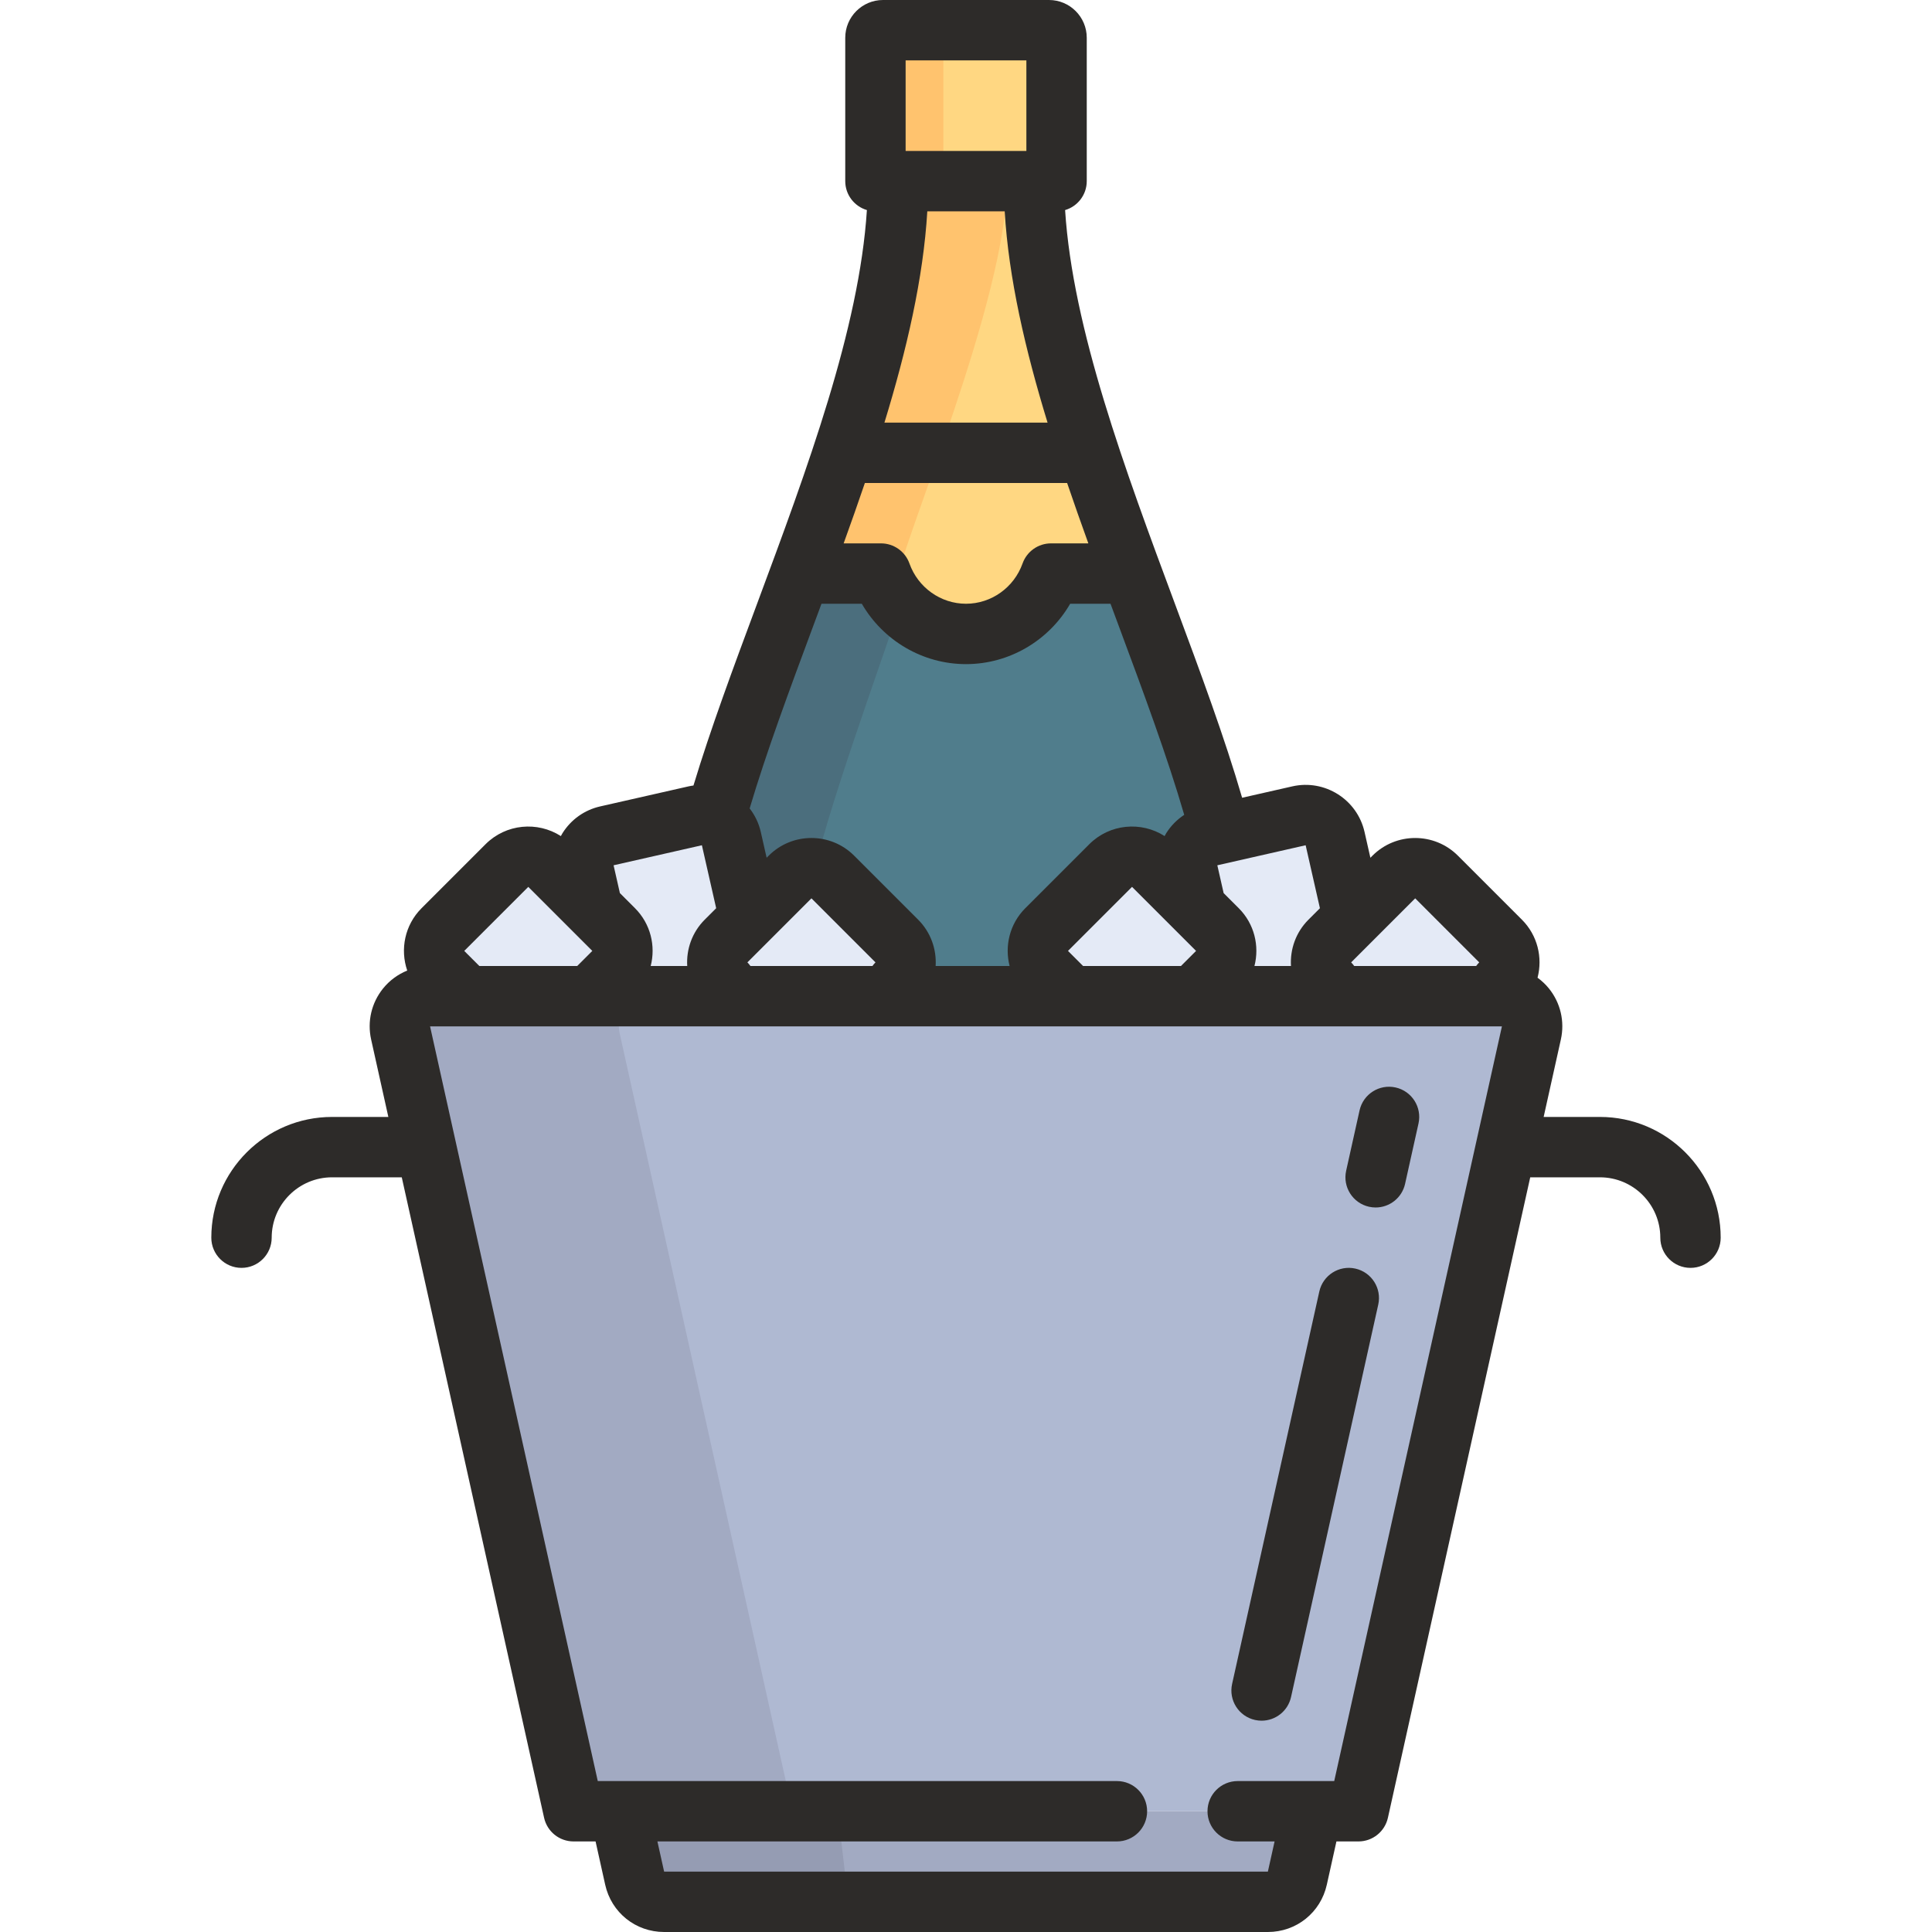
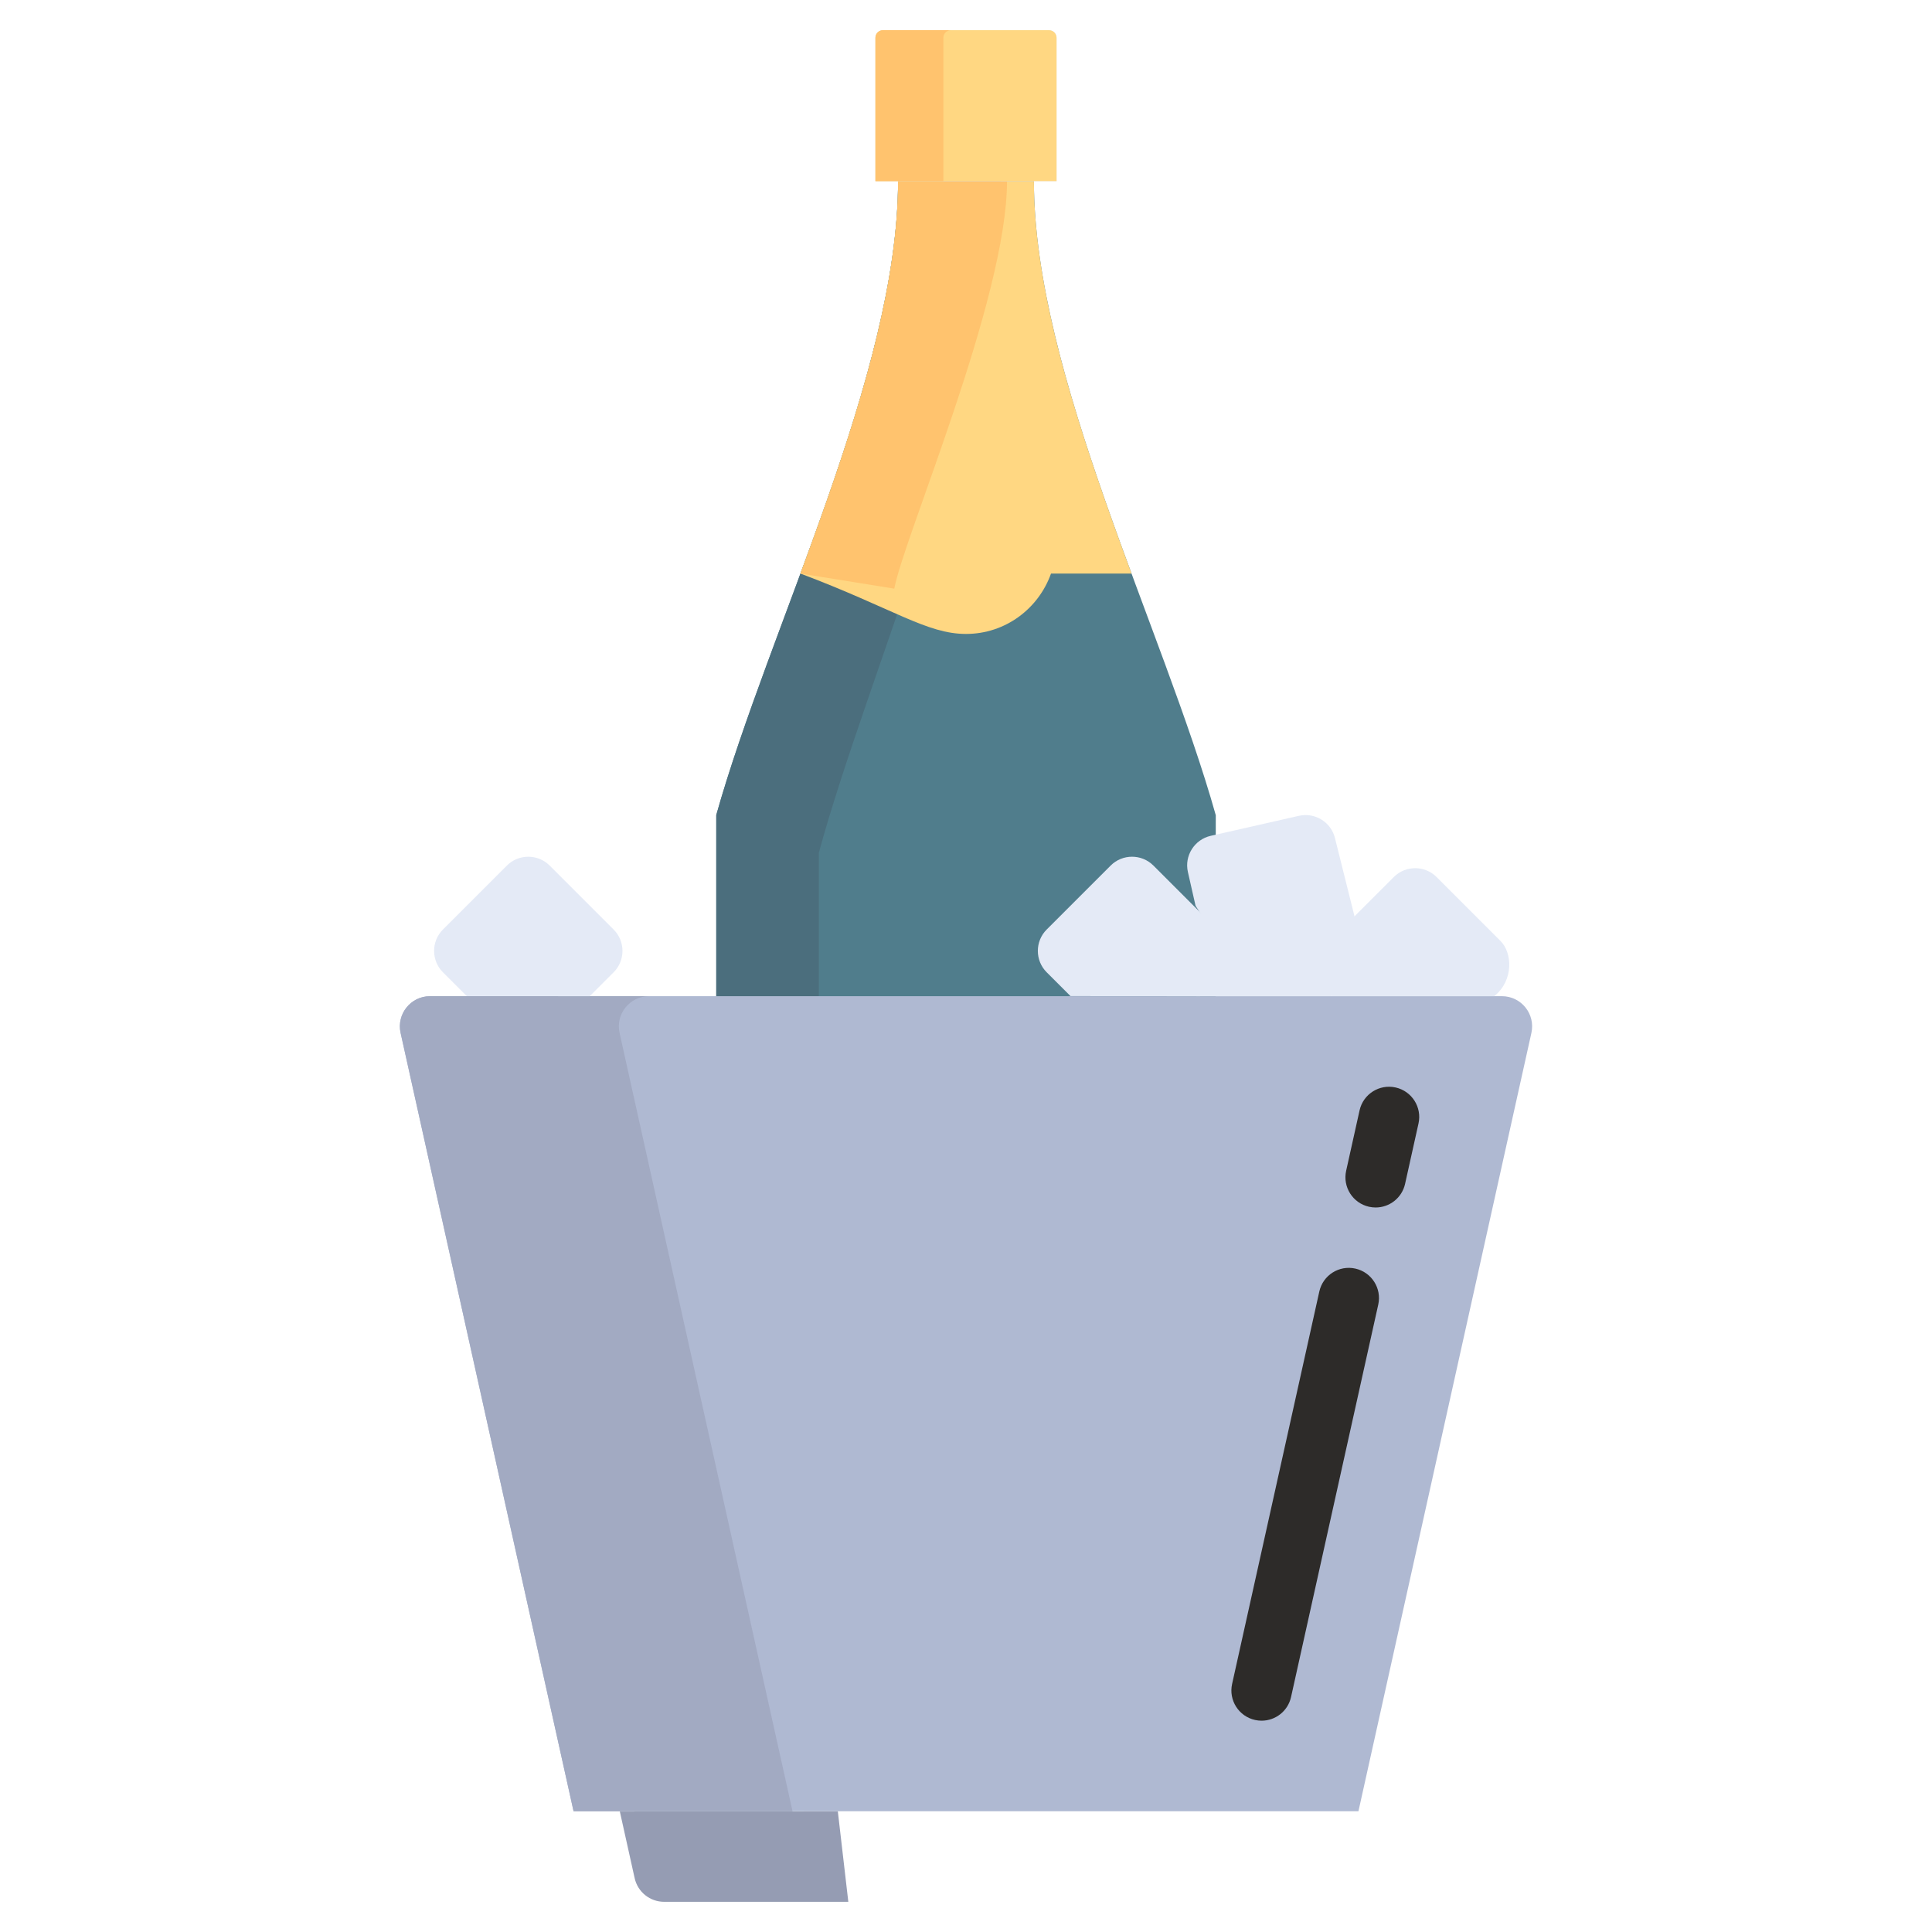
<svg xmlns="http://www.w3.org/2000/svg" version="1.1" id="Layer_1" x="0px" y="0px" viewBox="0 0 512 512" style="enable-background:new 0 0 512 512;" xml:space="preserve">
  <path style="fill:#507D8C;" d="M189.817,215.994V433H322l0.195-216.961C308.249,166.43,274,99.205,274,48h-36  C238,99.189,203.772,166.389,189.817,215.994" />
  <path style="fill:#4B6E7D;" d="M217,226c12.609-46.6,48.183-126.811,48.183-178H238c0,51.189-34.228,118.389-48.183,167.994V433H217  V228V226z" />
-   <path style="fill:#FFD782;" d="M256,168c10.435,0,19.224-6.699,22.53-16h21.339C286.756,116.463,274,79.25,274,48h-36  c0,31.25-12.756,68.463-25.869,104h21.339C236.776,161.301,245.565,168,256,168z" />
+   <path style="fill:#FFD782;" d="M256,168c10.435,0,19.224-6.699,22.53-16h21.339C286.756,116.463,274,79.25,274,48h-36  c0,31.25-12.756,68.463-25.869,104C236.776,161.301,245.565,168,256,168z" />
  <path style="fill:#FFC36E;" d="M266.869,48H238c0,31.25-12.756,68.463-25.869,104L237,156C239.424,142.594,266.869,79.25,266.869,48  z" />
  <path style="fill:#AFB9D2;" d="M295.999,480H152l-45.836-206.265c-1.11-4.996,2.691-9.735,7.809-9.735h284.055  c5.118,0,8.919,4.739,7.809,9.735L360,480h-32.001H295.999z" />
  <g>
    <path style="fill:#A2AAC2;" d="M172.003,264h-58.031c-5.118,0-8.919,4.739-7.809,9.735L152,480h58.03l-45.836-206.265   C163.083,268.739,166.885,264,172.003,264z" />
-     <path style="fill:#A2AAC2;" d="M347.75,480l-3.941,17.735c-0.813,3.66-4.06,6.265-7.81,6.265H176c-3.75,0-6.996-2.604-7.81-6.265   l-3.928-17.677L347.75,480z" />
  </g>
  <path style="fill:#959CB3;" d="M164.262,480.059l3.928,17.677c0.813,3.66,4.06,6.265,7.81,6.265h48.813l-2.778-23.959  L164.262,480.059z" />
  <g>
    <path style="fill:#E4EAF6;" d="M280,48h-48V10c0-1.104,0.896-2,2-2h44c1.104,0,2,0.896,2,2V48z" />
    <path style="fill:#E4EAF6;" d="M123.692,263.977l-6.319-6.319c-3.111-3.111-3.111-8.203,0-11.314l16.971-16.97   c3.111-3.111,8.202-3.111,11.313,0l16.971,16.97c3.111,3.111,3.111,8.203,0,11.314L156.284,264" />
-     <path style="fill:#E4EAF6;" d="M193,264c-3.111-3.111-5.396-10.175-0.588-14.617l16.971-16.971c3.111-3.111,8.203-3.111,11.313,0   l16.971,16.971c3.111,3.11,3.531,10.376-0.667,14.617" />
-     <path style="fill:#E4EAF6;" d="M156.839,240.06l-2.037-8.982c-0.973-4.291,1.742-8.599,6.033-9.571l23.405-5.309   c4.291-0.973,8.598,1.742,9.571,6.033L199,244l-9,13l4,7h-40l9-7v-7L156.839,240.06z" />
    <path style="fill:#E4EAF6;" d="M283.692,263.977l-6.319-6.319c-3.111-3.111-3.111-8.203,0-11.314l16.971-16.97   c3.111-3.111,8.202-3.111,11.313,0l16.971,16.97c3.111,3.111,3.111,8.203,0,11.314L318,264" />
    <path style="fill:#E4EAF6;" d="M353,264c-4.807-4.433-3.7-11.507-0.588-14.617l16.971-16.971c3.111-3.111,8.202-3.111,11.313,0   l16.971,16.971c3.111,3.11,3.546,10.376-1.667,14.617" />
    <path style="fill:#E4EAF6;" d="M359,243l-5.188-20.77c-0.973-4.291-5.28-7.006-9.571-6.033l-23.405,5.309   c-4.291,0.973-7.006,5.28-6.033,9.571l2.037,8.982L324,251l-7,13h36l-2-11L359,243z" />
  </g>
  <path style="fill:#FFD782;" d="M280,48h-48V10c0-1.104,0.896-2,2-2h44c1.104,0,2,0.896,2,2V48z" />
  <path style="fill:#FFC36E;" d="M252,8h-18c-1.104,0-2,0.896-2,2v38h18V10C250,8.896,250.896,8,252,8z" />
  <g>
-     <path style="fill:#2D2B29;" d="M424,296h-14.916l4.562-20.529c1.059-4.763-0.085-9.677-3.138-13.482   c-0.892-1.112-1.924-2.066-3.042-2.888c1.388-5.319,0.018-11.216-4.142-15.376l-16.971-16.97c-6.239-6.238-16.389-6.236-22.627,0   l-0.558,0.559l-1.554-6.853c-1.951-8.604-10.539-14.018-19.143-12.065l-13.295,3.016c-4.612-15.874-11.003-33.106-17.774-51.316   c-13.354-35.916-27.118-72.956-29.138-104.425C285.579,54.693,288,51.631,288,48V10c0-5.514-4.486-10-10-10h-44   c-5.514,0-10,4.486-10,10v38c0,3.631,2.421,6.693,5.737,7.67c-2.021,31.469-15.785,68.509-29.138,104.425   c-6.311,16.974-12.303,33.105-16.824,48.073c-0.434,0.063-0.869,0.129-1.304,0.228l-23.405,5.309   c-4.16,0.942-7.708,3.456-9.99,7.078c-0.161,0.256-0.297,0.522-0.443,0.785c-6.191-3.971-14.538-3.26-19.947,2.148l-16.971,16.97   c-4.461,4.462-5.714,10.92-3.795,16.521c-2.479,1.012-4.699,2.625-6.429,4.781c-3.053,3.806-4.197,8.72-3.138,13.482l4.563,20.53   H88c-17.645,0-32,14.355-32,32c0,4.418,3.582,8,8,8s8-3.582,8-8c0-8.822,7.178-16,16-16h18.472l37.719,169.735   c0.813,3.66,4.06,6.265,7.81,6.265h5.832l2.549,11.471C162.021,506.848,168.443,512,176,512h160   c7.557,0,13.979-5.152,15.619-12.529L354.168,488H360c3.75,0,6.996-2.604,7.81-6.265L405.528,312H424c8.822,0,16,7.178,16,16   c0,4.418,3.582,8,8,8s8-3.582,8-8C456,310.355,441.645,296,424,296z M375.039,238.069l16.971,16.97   c-0.302,0.302-0.565,0.627-0.809,0.961h-32.323c-0.244-0.334-0.507-0.659-0.809-0.961L375.039,238.069z M346.01,224l3.784,16.686   l-3.039,3.039c-3.363,3.363-4.896,7.863-4.633,12.275h-9.68c1.361-5.303-0.013-11.17-4.157-15.314l-4.009-4.009l-1.671-7.369   L346.01,224z M287.029,256l-4-4L300,235.03L316.971,252l-4,4H287.029z M229.201,128H282.8c1.81,5.324,3.698,10.663,5.625,16h-9.895   c-3.385,0-6.404,2.131-7.538,5.32C268.722,155.708,262.697,160,256,160s-12.722-4.292-14.992-10.68   c-1.134-3.189-4.153-5.32-7.538-5.32h-9.895C225.503,138.663,227.391,133.324,229.201,128z M266.253,56   c1.055,17.729,5.438,36.658,11.362,56h-43.23c5.923-19.342,10.307-38.271,11.362-56H266.253z M240,16h32v24h-32V16z    M215.596,165.671c0.702-1.888,1.404-3.778,2.106-5.671h10.688c5.644,9.758,16.129,16,27.61,16c11.481,0,21.966-6.242,27.61-16   h10.688c0.702,1.893,1.405,3.783,2.106,5.67c6.675,17.955,12.976,34.939,17.427,50.273c-1.886,1.239-3.513,2.868-4.755,4.839   c-0.161,0.256-0.297,0.522-0.443,0.785c-6.191-3.971-14.538-3.26-19.947,2.148l-16.971,16.97   c-4.144,4.145-5.519,10.012-4.157,15.314h-19.602c0.263-4.412-1.27-8.912-4.633-12.275l-16.971-16.97   c-6.239-6.238-16.389-6.236-22.627,0l-0.558,0.559l-1.554-6.853c-0.531-2.341-1.565-4.434-2.945-6.219   C203.086,199.356,209.166,182.964,215.596,165.671z M198.877,256c-0.244-0.334-0.507-0.659-0.809-0.961l16.971-16.97l16.971,16.97   c-0.302,0.302-0.565,0.627-0.809,0.961H198.877z M186.01,224l3.784,16.686l-3.039,3.039c-3.363,3.363-4.896,7.863-4.633,12.275   h-9.68c1.361-5.303-0.013-11.17-4.157-15.314l-4.009-4.009l-1.671-7.369L186.01,224z M140,235.03L156.971,252l-4,4H127.03l-4-4   L140,235.03z M353.583,472h-25.584c-4.418,0-8,3.582-8,8s3.582,8,8,8h9.779L336,496H176l-1.778-8h121.777c4.418,0,8-3.582,8-8   s-3.582-8-8-8H158.417l-44.445-200h284.054L353.583,472z" />
    <path style="fill:#2D2B29;" d="M359.178,336.188c-4.316-0.962-8.586,1.762-9.545,6.074l-23.112,104.003   c-0.958,4.313,1.761,8.586,6.074,9.545c0.584,0.13,1.168,0.192,1.743,0.192c3.667,0,6.974-2.538,7.802-6.267l23.112-104.003   C366.21,341.42,363.491,337.146,359.178,336.188z" />
    <path style="fill:#2D2B29;" d="M369.844,288.19c-4.314-0.959-8.587,1.761-9.545,6.074l-3.555,15.997   c-0.958,4.313,1.761,8.586,6.074,9.545c0.584,0.13,1.168,0.192,1.743,0.192c3.667,0,6.974-2.538,7.802-6.267l3.555-15.997   C376.876,293.423,374.157,289.149,369.844,288.19z" />
  </g>
  <g>
</g>
  <g>
</g>
  <g>
</g>
  <g>
</g>
  <g>
</g>
  <g>
</g>
  <g>
</g>
  <g>
</g>
  <g>
</g>
  <g>
</g>
  <g>
</g>
  <g>
</g>
  <g>
</g>
  <g>
</g>
  <g>
</g>
</svg>